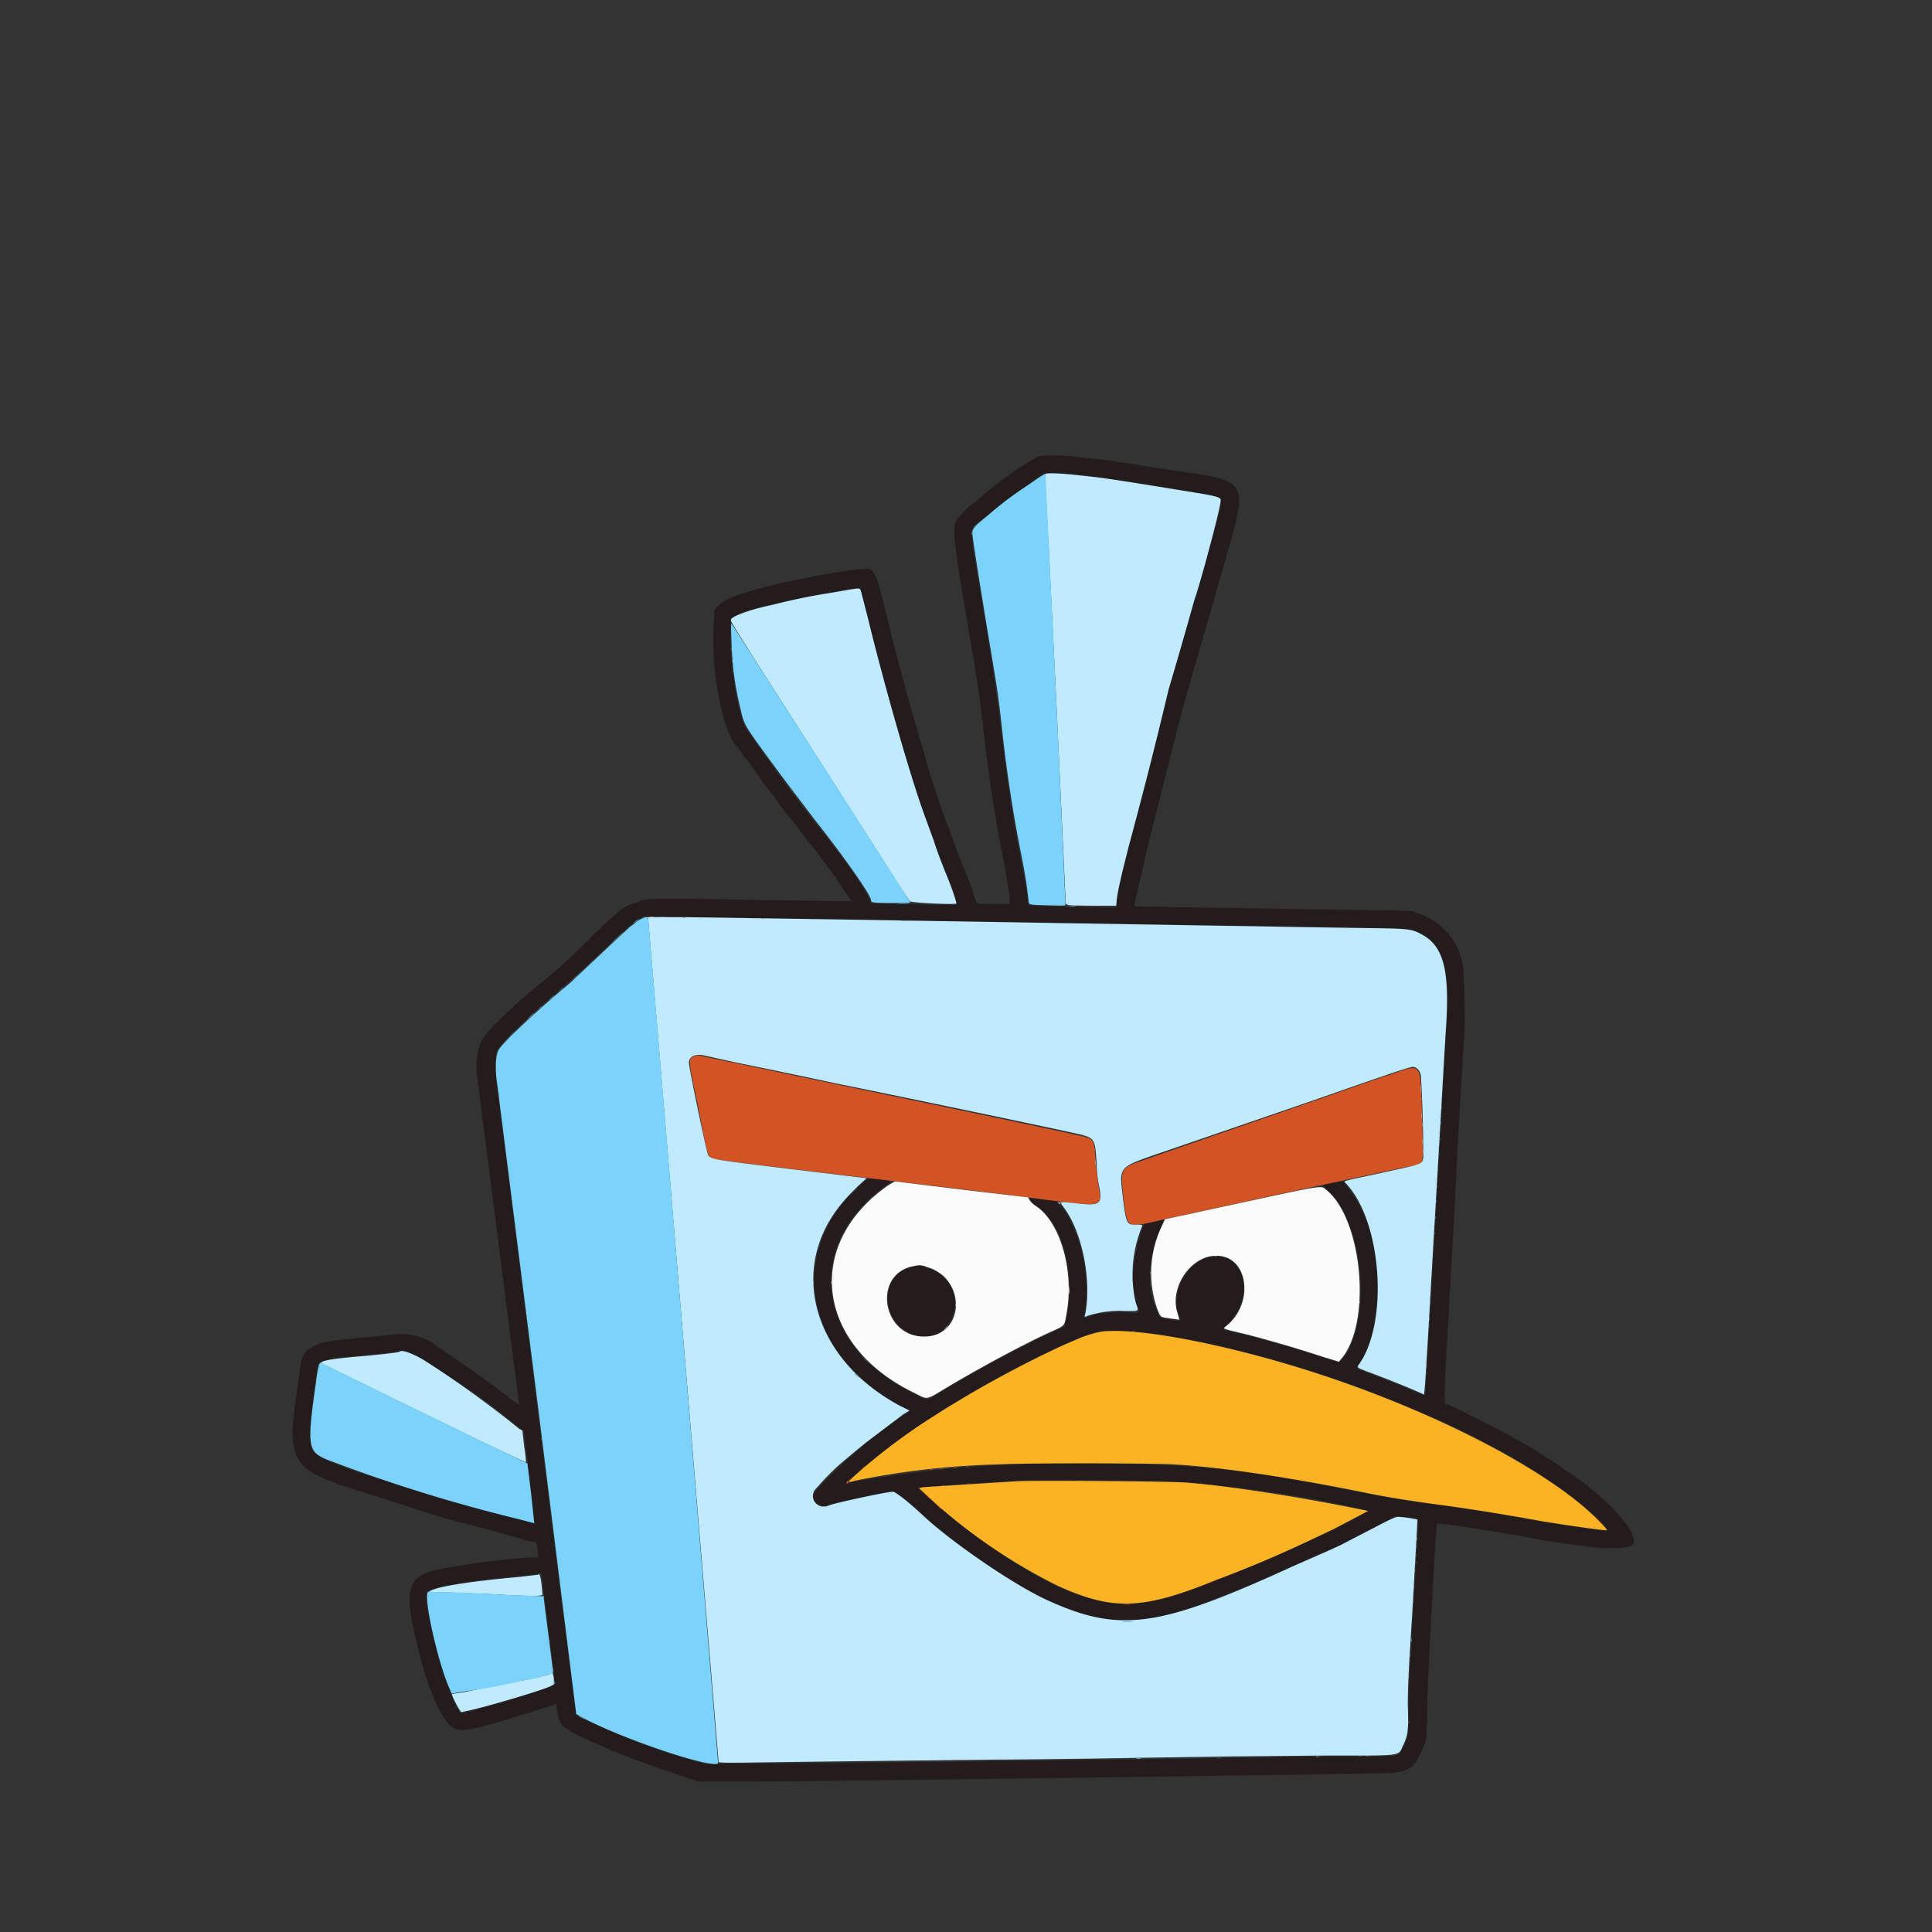
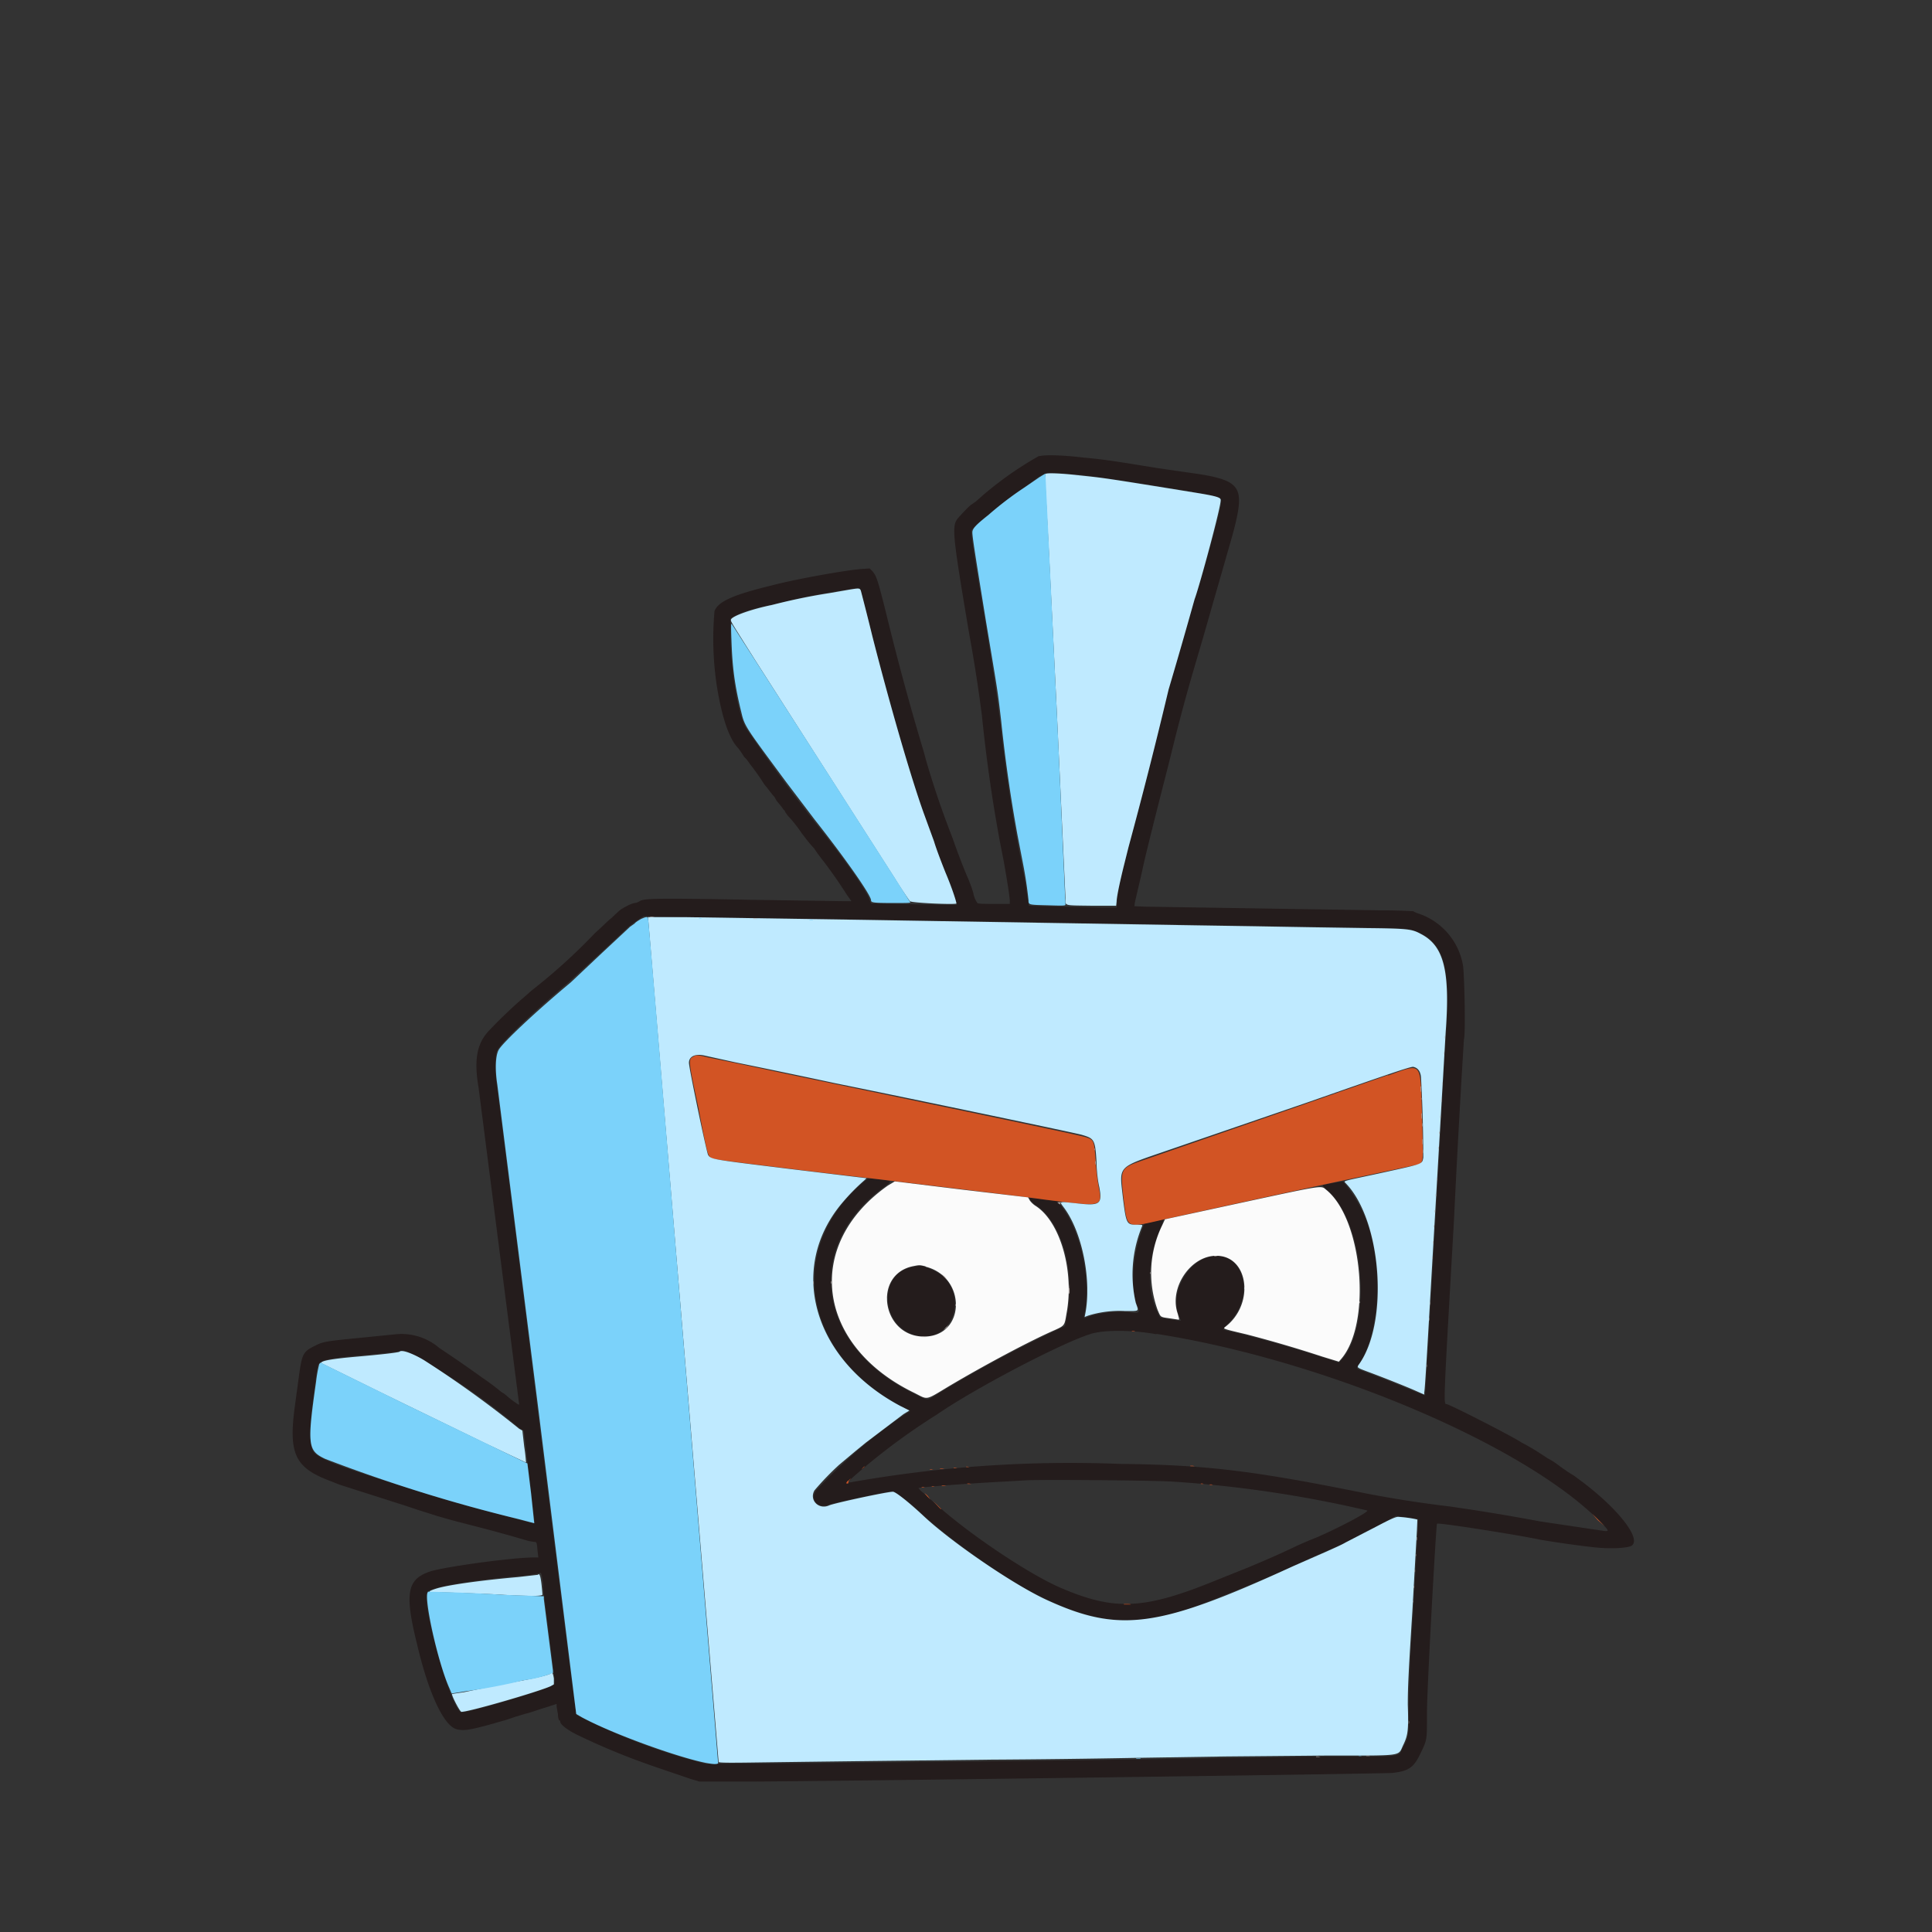
<svg xmlns="http://www.w3.org/2000/svg" clip-rule="evenodd" stroke-linecap="round" stroke-linejoin="round" stroke-miterlimit="10" version="1.1" viewBox="0 0 2048 2048" xml:space="preserve">
  <rect x="0" y="0" width="2048" height="2048" fill="#333333" stroke="none" />
  <clipPath id="ArtboardFrame">
-     <rect width="2048" height="2048" />
-   </clipPath>
+     </clipPath>
  <g transform="matrix(4.838 0 0 4.838 47.194 211.68)" fill-rule="evenodd">
    <path d="m218 56.1a75.4 75.4 0 0 0-13.9 10l-1 0.7c-0.2 0-2.6 2.5-3.2 3.3-1.1 1.7-0.8 4.3 2.7 25a338.3 338.3 0 0 1 2.8 18 337 337 0 0 0 3.9 27.4l0.9 4.6c0.7 4 1.3 7.7 1.3 8.6v0.6h-3.4c-2 0-3.6 0-3.7-0.2a5.3 5.3 0 0 1-0.9-2.2c0-0.1-0.6-2-1.5-4a156.7 156.7 0 0 1-3-7.9l-0.8-2.1a193.7 193.7 0 0 1-5-14.9l-0.6-2.2a577.3 577.3 0 0 1-8.1-29.8c-2-8-2.2-8.5-3.1-9.6l-0.6-0.6-1.6 0.1c-3.2 0.2-14.5 2.2-19.8 3.6-8.6 2.1-11.7 3.5-12.6 5.6a69 69 0 0 0 0.5 16.4c1.2 7.4 2.8 11.8 4.8 13.8l0.7 1 0.5 0.8 0.6 0.6 0.7 1a48.9 48.9 0 0 1 3.1 4.4l0.5 0.6 1.4 1.8 0.3 0.3 0.5 0.9 1 1.2 0.5 0.7 0.3 0.3c0 0.2 0.4 0.7 0.6 1a30.4 30.4 0 0 1 3.1 3.9l1 1.3a22.6 22.6 0 0 0 1.7 2 42.4 42.4 0 0 0 2.2 3 107.3 107.3 0 0 1 5 7.2l1 1.4h-1.8l-20-0.3c-21.6-0.4-23.6-0.3-24.6 0.3a2.8 2.8 0 0 1-1 0.4c-0.7 0-2.8 1.1-3.6 1.8l-1.7 1.6c-0.6 0.4-2 1.9-3.4 3.1a128.4 128.4 0 0 1-14 12.7l-1.7 1.5c-2.4 2-6.5 6-8 7.7-2.3 2.7-2.9 6.2-1.9 12l8.9 69.5s-0.3 0-0.6-0.3l-0.6-0.4-0.8-0.6-0.7-0.6-0.6-0.5a4.4 4.4 0 0 1-0.9-0.6 51.2 51.2 0 0 0-3.9-2.9 271.3 271.3 0 0 0-9.4-6.5 12.7 12.7 0 0 0-9.6-3l-8 0.8c-7.1 0.7-7.9 0.8-9.6 1.7-2.7 1.3-2.9 1.8-3.6 7l-0.8 5.9c-1.5 10.7-0.1 13.8 7.6 16.7l2.3 0.9 14.1 4.5 3 1 4.1 1.3 3.5 1 5.8 1.5a311 311 0 0 1 10.8 3l1.3 0.2c0.4 0 0.5 0.2 0.6 1.7l0.2 1.7h-1c-4.7 0-19.1 2-22.5 3-5.3 1.7-5.9 4.7-3 16.3 2.5 10.6 5.8 17.5 8.5 18.3 1.8 0.5 3.3 0.2 10.9-2l2.1-0.7 2.3-0.7c1-0.2 2.8-0.9 4.2-1.3l2.5-0.8v0.5l0.3 1.8c0 0.7 0.2 1.3 0.3 1.3s0.2 0.1 0.2 0.3c0 0.6 1.7 1.9 3.8 2.9a150 150 0 0 0 12.6 5.4l3.3 1.2 8.8 3 2 0.6h11.8c19.5-0.1 138.5-1.7 140.1-1.9 3.5-0.4 4.6-1.2 6-4.1 1.6-3.3 1.5-3 1.5-9.1 0-5.1 2-41.2 2.2-41.4 0.2-0.3 17.3 2.4 22.1 3.4 1.4 0.3 8 1.3 11.7 1.7 3.8 0.5 8.4 0.3 9-0.4 1.8-1.7-3.3-8.1-11-13.9a48.3 48.3 0 0 1-1.6-1.2l-1.6-1-1.7-1.2c-0.5-0.4-1.6-1.2-2.6-1.7l-2-1.3a45.7 45.7 0 0 0-3.8-2.2c-1.7-1.2-15.8-8.4-16.4-8.4-0.7 0-0.7 0.2 1.6-39.9a2879 2879 0 0 1 2.2-40c0.4-1.1 0.1-14.5-0.2-16.2a14.6 14.6 0 0 0-9.5-11.3 5.4 5.4 0 0 1-1.4-0.6s-3.2-0.2-7.5-0.2l-51.4-0.8-2.2-0.1 0.1-0.8 0.6-2.6 1-4.3c0.5-2.6 2.8-11.7 6.2-25a413.4 413.4 0 0 1 5.2-19.5l2-6.8 2.2-7.7a2595.5 2595.5 0 0 0 3.3-11.5c2.8-9.5 3-12.3 1-14.1-1.2-1.1-3.8-1.9-9-2.6l-7.6-1.1c-8.6-1.4-11.6-1.9-16.2-2.3-5-0.6-8.6-0.6-9.6-0.3m8.3 4c4.7 0.6 16.5 2.3 24.3 3.7 8.2 1.4 7.6 1 6.6 5.3-0.9 3.7-3.7 13.7-5 17.8a301.6 301.6 0 0 0-3 10l-2.7 9.6a37.5 37.5 0 0 0-1 3.7 819.2 819.2 0 0 1-5.8 23.2 336.2 336.2 0 0 0-3.4 13.3 37.3 37.3 0 0 0-1.3 7l-0.1 1.3h-3.3l-15.9-0.4-0.6-3.6c0-0.8-0.8-4.5-1.5-8.2a353.4 353.4 0 0 1-4-26.8c-1-8.3-2.1-15.6-5.2-34-0.9-5.3-1.4-9.2-1.3-9.6 0.2-0.8 7.3-6.6 11.2-9.2a96.7 96.7 0 0 0 2.1-1.5c2.8-2.2 3.2-2.2 9.9-1.5m-47.5 25.3 2.6 10.1a422.5 422.5 0 0 0 16 51.9 38 38 0 0 1 2.5 6.9l-8.2-0.1a2453 2453 0 0 0-9.4-0.2h-1.2l-0.4-1c-0.6-1.8-5.3-8.5-10.8-15.4a401 401 0 0 1-16.2-22c-1.8-3.2-3.4-12.9-3.4-20.7v-3.3l1-0.6c1.7-0.9 4.3-1.7 8.8-2.6l5.1-1.2c2.9-0.7 7.1-1.4 11.6-2.1 1.8-0.3 1.8-0.3 2 0.3m-37.8 71.6 44.2 0.6 85.6 1.4c28 0.4 27.7 0.4 29.3 1 6.4 2.2 8 7.5 7 22.3a843 843 0 0 0-0.6 9.8c-1.5 28.3-4 69.6-4 69.7l-2.6-1a271.2 271.2 0 0 0-10.9-4.3c-1.7-0.6-1.7-0.5-0.9-1.7 4.3-6.4 5.2-20 2-30a29.6 29.6 0 0 0-5.6-9.9c-0.1 0-3.5 0.5-4.4 0.8-0.1 0 0.2 0.5 0.8 1 8.2 6.7 10.2 29.4 3.3 37.3l-0.6 0.6-4-1.3c-5.3-1.7-11.9-3.6-17-4.9l-4.3-1c-0.2 0 0.4-0.8 1.2-1.5 6.3-6.4 2.8-16.8-4.9-14.3-4.8 1.7-8 8.4-6 12.8l0.4 1c-0.1 0.1-4.5-0.6-4.6-0.7l-0.7-1.5c-2.3-4.9-2-11.7 1-18.4l0.5-1.6-2.2 0.5-2 0.4-0.7 1.9c-2 5.6-2.4 13.1-0.8 16.3 0.6 1.3 0.3 1.6-1.6 1.3-2.3-0.4-7.2 0.1-9.3 1-1 0.4-1 0.4-0.6-1.3 1.2-7.5-1-17.4-5-22.7l-1-1.4-1.6-0.2a57 57 0 0 0-3-0.4l-1.6-0.1 0.2 0.5c0.2 0.3 0.7 0.8 1.2 1.1 5.7 3.7 8.7 14.5 6.8 24.3l-0.4 2.2-1.9 0.9a265 265 0 0 0-27 14.6c-1.3 0.8-1.2 0.8-4.2-0.7-21.2-10.3-24.4-32-6.8-45.1 2.2-1.6 2.2-1.5-1-1.9l-2.2-0.2-1 0.8c-17.1 14.4-13.5 37.3 7.7 48.9l2.5 1.3-1.7 1.1a109.7 109.7 0 0 0-19 16.4c-1.4 2.1 0.7 4.1 3 3 1.2-0.4 12.7-2.9 13.9-2.9l1 0.6 1.8 1.3c0.6 0.5 2 1.6 3 2.6 6.7 6.2 18.8 14.7 25.8 18.2 12.9 6.5 21.6 7.2 34 2.8a437.2 437.2 0 0 0 20.6-8.4l5.8-2.7c6-2.6 6.9-3 8.4-3.8 1-0.5 3.5-2 5.8-3l4-2.2 1.2 0.2 2.5 0.3 1.2 0.2-0.1 2.4-1 17.7a378 378 0 0 0-1 21.2c0 6.4 0 6.4-1.4 9-1 1.9 0.8 1.7-18.8 1.7a10956 10956 0 0 1-133.8 1.6 132.3 132.3 0 0 1-28.3-10.7c-0.2-0.2-1.4-9.6-8.7-68.1a20337 20337 0 0 0-8.8-69.9c-0.4-3-0.4-6.5 0.1-7.6 0.9-1.8 7.4-8 15.7-15l7.2-6.6 6-5.6 0.8-0.6 1.4-1 1-0.6 4.7 0.1c2.6 0.1 4.8 0.2 5 0.1m49.5 76.6c-7.8 1.1-7.6 12.7 0.2 15 7.2 2 11.8-6.8 6.5-12.6-1-1.2-5.4-3.1-5.7-2.6l-1 0.2m53.1 14.7c36.5 5.7 80 24 96.9 40.8 2.3 2.3 2.4 2.5 1.3 2.4l-14.1-2.1a438.6 438.6 0 0 0-20-3.3 257.7 257.7 0 0 1-18-2.8c-24.7-5-35.2-6.3-54-6.5a274.8 274.8 0 0 0-60 4.2 140.3 140.3 0 0 1 19.8-15c8.4-5.8 27.4-15.7 33.5-17.6 2.8-1 9.2-1 14.7 0m-164 3.9a146.6 146.6 0 0 1 24.4 16.7l0.9 0.5 1.2 10 1.2 10.3c-0.1 0-2.1-0.4-4.5-1.1a313.6 313.6 0 0 0-7.2-1.9 262.6 262.6 0 0 1-15.6-4.6c-15.2-4.7-20-6.5-21.1-8-0.9-1-1-5.2-0.3-10.3 0.6-4.7 1-8 1.2-8.5 0.2-1.3 2-1.7 9.8-2.4 4.5-0.4 7.4-0.7 8.8-1 0 0 0.6 0 1.2 0.3m167.8 28.4a261.3 261.3 0 0 1 42.3 6.3c0.7 0.2-7 4.2-11.3 6a90.6 90.6 0 0 0-4 1.7c-4.4 2.1-7 3.2-10.8 4.8l-6.5 2.6c-16.3 6.7-22.7 7-34.9 1.7-7.2-3.2-20.2-12-27-18.2l-2.8-2.5a4.5 4.5 0 0 1-1-1c0.2-0.2 10.5-1 18.3-1.4l5.2-0.3c2.8-0.2 28.9 0 32.5 0.3m-138.3 22.9 1.5 12c1.2 9.3 1.2 9.3 0.8 9.6-1.2 1-19.5 6.4-20.3 6-2.4-1.6-8.7-24-7.3-26.3 0.6-1 8.5-2.5 20-3.5a35 35 0 0 0 4.4-0.6c0.6-0.3 0.6-0.2 1 2.8" fill="#241c1c" />
-     <path d="m231.7 248c-1.4 0.2-3.6 0.9-4.8 1.4l-3.5 1.5a241.8 241.8 0 0 0-31.3 17.4 134 134 0 0 0-13.6 10.4c-2.7 2.4-2.8 2.5-1 2a177 177 0 0 1 31.9-3.6c5-0.3 32.2-0.3 38 0 10.5 0.6 25.7 2.9 42 6.2 4.8 1 10.5 1.9 17.4 2.8 6.5 0.9 14.5 2.2 21 3.4 4.7 0.8 14.4 2.2 14.5 2 0.2-0.1-2.5-2.9-4.7-4.8-13-11.2-39.2-23.9-65.8-31.7-17-5-33.1-7.8-40.2-7m-18.5 32.8-4.8 0.3-15.7 1-1 0.2 3 2.8a122 122 0 0 0 27.4 18.6c12.1 5.5 18.6 5.3 34.8-1.3a263 263 0 0 0 21.8-9.3l4-1.9 7.4-3.9-2.5-0.5c-13.3-2.7-28.3-5-37.2-5.7-3.6-0.3-33.8-0.5-37.2-0.3" fill="#fbb324" />
    <path d="m142.3 187.7c-1.3 0.6-1.3 0.6 1 11.4 1.7 9 2 10 2.4 10.5 0.6 0.7-1.4 0.4 24 3.5 26.5 3.1 45.4 5.4 49.5 6 13 1.6 12.6 1.7 11.7-3.2a54 54 0 0 1-0.6-5.4c-0.3-4.2-0.4-4.5-1.9-5-1-0.4-13.5-3-48.3-10.3l-19.6-4.1a1108.6 1108.6 0 0 0-15.3-3.2c-2-0.5-2.3-0.5-3-0.2m152.2 4.1-9.5 3.3-10 3.5-34 11.8c-5.2 1.8-5.2 1.8-4.5 8.2 0.9 7 0.3 6.8 9 4.8a5779.3 5779.3 0 0 1 55.6-12c1.2-0.7 1.1 0 0.8-11.5-0.4-11.2 0.1-10.7-7.4-8m-56 56.1h0.6l-0.3-0.1c-0.4 0-0.6 0-0.4 0.1m-26.8 29.1h1.3-1.3m31.3 0h1.9-1.9m-34.7 0.2h1-1m40 0h1-1m-43.5 0.2h1.2-1.2m46.5 0h0.9l-0.4-0.1c-0.5 0-0.7 0-0.5 0.1m-72.1 0.7-0.6 0.6 0.6-0.6 0.7-0.6c0-0.1-0.2 0-0.7 0.6m23-0.5h0.7l-0.5-0.1h-0.3m-2.7 0.3h0.8l-0.4-0.1h-0.4m-3 0.3h1l-0.5-0.1h-0.5m-2.2 0.3h0.7l-0.4-0.1h-0.3m-18 2.5c-0.4 0.5-0.4 0.6-0.1 0.6 0.2 0 0.3-0.1 0.2-0.2 0 0 0-0.3 0.3-0.6l0.3-0.4-0.6 0.6m35.9 0.1h1.4-1.4m30.1 0h2-2m-33.7 0.2h1-1m39.3 0h1-1m-42.7 0.2h1.2-1.2m45.8 0h1-1m-48.5 0.2h0.8l-0.5-0.1c-0.4 0-0.6 0-0.3 0.1m51 0h0.7l-0.3-0.1c-0.3 0-0.5 0-0.3 0.1m-54 0.2h1-0.9m55.8 0h0.7l-0.3-0.1h-0.4m-58.7 0.3h1l-0.5-0.1h-0.5m-2.2 0.3h0.7l-0.4-0.1h-0.3m-2.2 0.3h0.7l-0.3-0.1h-0.4m1.2 2 0.7 0.7-0.5-0.7a4 4 0 0 0-0.8-0.7l0.6 0.7m2.1 1.9c0.8 0.9 1 1 1 0.9l-1-1-0.9-0.8 0.9 0.9m144.8 3.3 1.5 1.3-2.7-2.7 1.2 1.4m-103.8 18.5h1.3c0.4 0 0.2-0.1-0.6-0.1h-0.7" fill="#d25424" />
    <path d="m219.3 60v2.7l0.7 13 1.7 34.4 2 42.9c0 1.8-0.6 1.6 5.9 1.7h5.2l0.1-0.9c0-1.2 1-5.4 1.4-7.1l1.2-4.8a1128.2 1128.2 0 0 0 8.8-34.6 1262.3 1262.3 0 0 0 5.7-19.8c1-2.6 6-21 5.7-21.8-0.1-0.5-1.2-0.8-5.5-1.5-20.4-3.3-19.8-3.2-25.5-3.8-3.4-0.4-7.2-0.6-7.4-0.3m-42.7 25.3-4.6 0.8a129 129 0 0 0-12.6 2.6c-4.4 0.9-8.7 2.4-9 3.2 0 0.5-0.3 0 5.5 9.2l30.4 47.5a98 98 0 0 0 3.3 5c0.4 0.4 10.2 0.8 10.2 0.5 0-0.4-1-3.5-2.4-6.8-0.8-2-2-5.1-2.5-6.8l-2.3-6.3c-2.8-7.8-7.5-24.1-11.2-38.6a660.8 660.8 0 0 0-2.5-9.9c-0.2-0.7-0.4-0.7-2.3-0.4m-44.3 72.6 15.4 184.3c0 0.2 2.6 0.2 9.2 0.1a11989 11989 0 0 1 32.8-0.4l17.1-0.2a2469.2 2469.2 0 0 0 32.6-0.4l19.2-0.3 22.3-0.2c17.2 0 15.6 0.2 16.8-2.3 1-2.1 1.2-3.1 1-8.8 0-4.1 0.2-7.7 1-20.5l1-17.8 0.1-2.3-0.4-0.1a25.7 25.7 0 0 0-3.8-0.5c-0.6 0-1.7 0.5-5.3 2.4l-6.2 3.2c-1 0.6-2.9 1.4-4.2 2l-7.3 3.2c-29.4 13.5-38 14.7-53.8 7.5-7.3-3.3-21-12.7-27.1-18.4-3.2-3-6.2-5.4-6.8-5.4-1.3 0-12.9 2.5-14 3-2.3 1-4.4-1.2-3.2-3.3a63.1 63.1 0 0 1 5.4-5.6l3.7-3.1 2.2-1.8 8.2-6.2 1.3-0.8-2-1c-19-10.1-24.8-30-12.8-44.4a45.7 45.7 0 0 1 5-5.1l0.4-0.4-0.8-0.1-16.6-2c-16.2-2-16.7-2-17.3-3-0.3-0.4-4.2-19-4.2-20.2 0-1.4 1.4-2 3.3-1.6l6.8 1.5a2271.1 2271.1 0 0 1 22 4.6c19.7 4 53.1 11 54 11.3 2.7 0.8 2.9 1 3.2 5.9 0 1.8 0.3 4.3 0.6 5.5 0.7 3.8 0.2 4.2-5 3.6-4-0.4-3.8-0.5-2.7 1 4 5.4 6.1 16 4.6 23.4l-0.1 0.5 0.8-0.3a23.1 23.1 0 0 1 8-1c3.3 0 3.1 0.2 2.4-1.8a27.6 27.6 0 0 1 1.4-16.8c0.1-0.3 0-0.3-1.2-0.3-2.2 0-2.3-0.2-3-5.8-0.8-7.3-1.5-6.6 9.8-10.5l30.6-10.5c18-6.3 22.7-7.9 23.2-7.8 1 0.2 1.6 1 1.7 2.3a338 338 0 0 1 0.5 17.6c-0.3 1.5 0.1 1.3-9.9 3.5-8.3 1.8-7.6 1.5-7 2.2 7.8 8.2 9.4 30.4 2.8 39.6-0.5 0.7-0.5 0.7 2.2 1.7s8.3 3.2 10.5 4.2l1.6 0.7v-0.5c0.2-0.3 1.1-17.2 2.3-37.6l2.4-41.3c1-13.5-0.4-18.9-5.4-21.5-2-1.1-2.8-1.2-12-1.3l-13-0.2-11.4-0.2-12.8-0.2-30.3-0.5-30.4-0.5-12-0.2-39.3-0.6h-8.2l0.1 0.8m110 78.1v0.4-0.8 0.4m20.6 2.2c0 0.4 0 0.6 0.1 0.3v-0.8 0.5m-78.6 2.4c0 0.4 0 0.6 0.1 0.4v-0.7 0.3m-106.7 11.7c-0.1 0.2-4.7 0.7-9.4 1.1-5.6 0.5-7.8 0.9-7.8 1.4l13.4 6.6 22.4 10.9 9.1 4.3a40.4 40.4 0 0 0-0.4-3.5l-0.4-3.5-0.7-0.4a232 232 0 0 0-20.8-15c-2.3-1.4-4.9-2.4-5.4-1.9m30.3 48.9-4.4 0.5c-8 0.7-15.2 1.7-17.8 2.5-1.6 0.5-2 0.8-1 0.8 2.2 0 13.3 0.4 15.8 0.6 6.1 0.3 8.5 0.3 8.4-0.1-0.3-3.9-0.6-4.8-1-4.3m2.8 21.6c-0.3 0.3-2.7 0.9-6.4 1.6a504.4 504.4 0 0 0-12.5 2.5l-2.7 0.4c-0.2 0.2 1.6 3.7 2 3.9 0.8 0.3 17-4.4 19.6-5.6l0.7-0.4v-1.3c-0.2-1.2-0.4-1.5-0.7-1.2" fill="#bfeaff" />
    <path d="m218 60.8-3.5 2.4a71.5 71.5 0 0 0-7.7 5.9c-2.8 2.2-3.5 3-3.5 3.8 0 1 0.6 4.8 3 19.6 2.6 15.6 2.5 14.8 3.3 21.6a323 323 0 0 0 3.6 25.2l1.2 6.2a92.7 92.7 0 0 1 1.2 8c0 1 0 1 4.2 1.1 3.1 0.1 3.8 0.1 3.9-0.1l-1.6-36.1a156061 156061 0 0 1-2.8-58.4l-1.3 0.8m-67.5 35.3c0.2 6.4 0.7 10.2 2.2 16.3 0.7 3 1 3.3 9.8 15.2l6.3 8.3c6.7 8.5 12.3 16.5 12.3 17.6 0 0.5 0.4 0.6 4.8 0.6 3.8 0 4 0 3.7-0.3l-3.3-5.2a15830 15830 0 0 0-35.7-55.6c-0.2-0.3-0.2 0.3-0.1 3.2m-19.8 61.4c-0.5 0.3-1.2 0.7-1.4 1l-1 0.7-6 5.6-7 6.6c-7.7 6.4-15 13.3-15.8 14.8-0.7 1.3-0.8 4.3-0.3 7.5l8.9 70.4 8.4 67.6 1.2 0.7c8.5 4.6 28.6 11.4 29.9 10.1 0 0-15-182.8-15.3-184.6-0.1-1-0.2-1-1.6-0.4m12.7-0.1h0.7l-0.3-0.1h-0.4m24.2 0.5h0.7c0.2-0.1 0-0.1-0.3-0.1h-0.4m36.6 0.6h0.6-0.6m12 0.2h0.7-0.6m12 0.2h0.8-0.7m12 0.2h0.8-0.7m12.5 0.2h0.7-0.7m12.3 0.2h0.7-0.7m12 0.2h0.8-0.7m-217.2 95.5a29 29 0 0 0-0.7 3.9c-2 14-1.8 15.1 2 16.9a345.7 345.7 0 0 0 42.4 13.2l3.4 0.9-0.7-6.6-0.8-6.5-4.3-2.1-22.7-11-18.3-9-0.3 0.3m23.8 50c-1 1 2.2 15.5 4.7 21l0.5 1.2 3.2-0.5a119.2 119.2 0 0 0 12.6-2.4 26.2 26.2 0 0 0 6.4-1.6v-0.5l-2-15.7v-0.6l-2.8-0.1-5.7-0.2a409.2 409.2 0 0 0-16.9-0.7m204 36h0.6l-0.3-0.1h-0.4m-48.7 0.7h0.9c0.2-0.1 0-0.1-0.4-0.1h-0.5m-16 0.2h0.9-0.9m-16.3 0.2h1-1m-16.1 0.2h0.9-0.9m-16.5 0.2h0.7-0.7m-16.3 0.2h0.8-0.8" fill="#7bd2fa" />
    <path d="m184.8 216c-18.5 13-15.7 35 5.7 45.4 3.2 1.6 2.3 1.8 7.8-1.5 7.6-4.5 17.5-9.8 23-12.2 2.2-1 2.2-1 2.6-3.5 1.8-9.3-1.3-20.2-6.7-23.7a5 5 0 0 1-1.3-1.2l-0.4-0.7-14.4-1.7-14.8-1.8-1.5 0.9m77.3 3.8-16.6 3.6-0.6 1.3a23.8 23.8 0 0 0-1 18.6c0.7 1.6 0.5 1.5 2.6 1.8l2 0.3c0.2 0 0-0.5-0.2-1.3-2-5.7 2.9-12.8 8.5-12.7 7 0 8.4 10.5 2 15.5-0.6 0.5-1 0.4 4.5 1.7a273.4 273.4 0 0 1 16.7 4.9l3.6 1.1 0.6-0.7c6.6-7.9 4.6-30.4-3.3-36.9-1.3-1 0.2-1.3-18.8 2.8m-69 14c9 2.3 8.7 15.3-0.4 15.3-9.2 0-11.3-13.5-2.5-15.4 1.5-0.3 1.5-0.3 2.8 0" fill="#fbfbfb" />
    <path d="m301.6 196.8c0 0.4 0 0.6 0.1 0.3v-0.8 0.5m0.1 5.8c0 0.5 0 0.6 0.1 0.4v-0.8l-0.1 0.4m0.2 5.8c0 0.5 0 0.7 0.1 0.4v-0.8l-0.1 0.4" fill="#af9b94" />
-     <path d="m204.1 71.2a4 4 0 0 0-0.8 0.9l1.8-1.8-1 0.9m-1 1.8c0 0.4 0.1 0.5 0.2 0.3v-0.8l-0.1 0.5m-52.8 25c0 0.8 0 1 0.1 0.7v-1.3 0.7m0.1 2.9c0 0.4 0 0.5 0.1 0.3v-0.7 0.4m0.1 2.1c0 0.4 0 0.6 0.1 0.4v-0.7 0.3m36.2 51.2h2c0.6 0 0.1-0.1-1-0.1h-1m11.3 0.2h1.2-1.2m17.9 0.2h1-1m7.6 0.1 1.3 0.2c1.3 0 1-0.1-0.4-0.3l-1 0.1m-88.9 2.5h1.3l-0.6-0.1h-0.7m4.9 0.3h0.8l-0.5-0.1h-0.3m11.2 0h1.5-1.5m6 0.3h0.8l-0.4-0.1h-0.3m-27.5 0.5c-0.7 0.5-1 0.7-0.4 0.4 0.5-0.2 1.2-0.8 1-0.8l-0.7 0.4m58.2 0h2.2l-1.1-0.1h-1m108.6 1.9h1.2-1.2m-171.8 2.7-2 2.1 2-2a60.6 60.6 0 0 0 2.2-2.1c0-0.1-0.3 0.1-2.2 2m-4.6 4.4-2 2 2-1.9m-3.4 3.1a4.4 4.4 0 0 0-0.8 0.9l1-0.9 0.8-0.9-1 1m190.7 5.7v2a66.7 66.7 0 0 0 0-2m-194.6-2.4-0.7 0.7 0.7-0.7c0.7-0.6 0.9-0.8 0.7-0.8l-0.7 0.8m-1.7 1.4-0.6 0.7 0.7-0.6 0.6-0.6c0-0.2-0.1 0-0.7 0.5m-2.9 2.6-0.8 0.8 0.8-0.8 0.9-0.8c0-0.1-0.2 0-0.9 0.8m-1.8 1.5-0.7 0.9 0.8-0.8c0.8-0.7 1-0.9 0.8-0.9l-0.9 0.8m-3.5 3.4-2.5 2.6 2.6-2.6m204 2.7v0.3-0.7 0.4m-208 3.2v0.5-1.2 0.7m207.4 7v0.3-0.7 0.3m-206.8 0.9v0.3c0.1-0.2 0.1-0.6 0-0.8v0.5m0.2 1.9v0.3-0.7 0.3m206.4 1c0 0.4 0 0.5 0.1 0.3v-0.8l-0.1 0.4m-0.2 3.5c0 0.3 0 0.5 0.1 0.3v-0.7l-0.1 0.3m-0.2 3.5c0 0.4 0 0.5 0.1 0.3v-0.8 0.5m-0.3 3.4c0 0.4 0 0.5 0.1 0.3v-0.7 0.4m-0.3 3.4c0 0.4 0 0.6 0.1 0.3v-0.7 0.4m-0.3 3.5c0 0.4 0 0.6 0.1 0.4v-0.8 0.4m-127.9 1.2-1 1.2 1-1.1 1.2-1.2-1.2 1.1m3.4 2-0.7 0.7 0.7-0.7c0.7-0.6 0.8-0.8 0.7-0.8l-0.7 0.8m124.2 0.1c0 0.5 0 0.6 0.1 0.4v-0.8 0.4m-0.3 3.5c0 0.5 0 0.6 0.1 0.4v-0.8 0.4m-0.3 3.5c0 0.3 0 0.5 0.1 0.3v-0.7 0.4m-0.2 3.4v0.3-0.8 0.5m-0.2 3.4v0.3-0.6 0.3m-135.6 2v0.3-0.7 0.4m59.6 0.5v0.4-0.7 0.3m10.1 0.7c0 0.6 0 0.8 0.1 0.5v-1 0.5m53.7 2.2v1.4a47.4 47.4 0 0 0 0-1.4m11.9-2v0.4-0.8 0.4m-15.6 2v0.9-2 1m-119.8 0.8v0.3-0.7 0.4m135.2 0.8v0.4c0.1-0.3 0-0.6 0-0.8v0.4m-0.2 3.5v0.3-0.7 0.4m-69.5 0.3h1.2-1.2m69.3 3v0.4c0.1-0.2 0.1-0.6 0-0.8v0.5m-0.2 3.4v0.3-0.7 0.4m-0.2 3.4v0.3-0.7 0.4m-123.1 0.6 1.1 1-1-1a9.8 9.8 0 0 0-1-1l0.9 1m-2.4 3 1.2 1a7 7 0 0 0-1-1 9.7 9.7 0 0 0-1.1-1.1l1 1m125.2 0v0.4c0.1-0.3 0.1-0.6 0-0.8v0.4m-0.2 3.4v0.4-0.7 0.3m-244.3 8v0.4-1 0.6m50.5 2.8c0 0.4 0 0.5 0.1 0.3v-0.7 0.4m192 19v0.7-1.4 0.7m-0.3 4.5c0 0.4 0 0.6 0.1 0.4v-0.8 0.4m-0.3 3.5c0 0.5 0 0.6 0.1 0.4v-0.8 0.4m-188.1 1.1v0.4-0.7 0.3m187.9 2.3v0.3-0.8 0.5m-0.2 3.5v0.3-0.8 0.5m-0.2 3.4v0.3-0.7 0.4m-63.6 2.9h2c0.6 0 0.1-0.1-1-0.1h-1m63.4 0.6v0.3-0.7 0.4m-189.3 2v0.4-0.7 0.4m189 1.3c0 0.4 0.1 0.6 0.2 0.4v-0.7c-0.1-0.2-0.1 0-0.1 0.3m-189 0.2c0 0.4 0.1 0.5 0.2 0.4v-0.7l-0.1 0.3m0.2 1.6v0.3-0.7 0.4m188.5 1.6v0.4c0.1-0.3 0.1-0.6 0-0.8v0.4m-188 3.2c0 0.4 0.1 0.5 0.2 0.3v-0.8l-0.1 0.5m187.7 0.3v0.3-0.7 0.4m-187.4 2.4c0 0.2 0 0.5-0.2 0.6 0 0.2 0 0.2 0.1 0a0.7 0.7 0 0 0 0.3-0.6c-0.1-0.4-0.1-0.3-0.2 0m187.2 7v0.5-1.1 0.5m-208-0.5c0.2 0.2 0.6 0.3 0.9 0.3h0.5l-0.5-0.1c-0.3 0-0.6-0.2-0.8-0.3-0.2-0.2-0.2-0.2 0 0.1m26 1c0 0.2 1.2 0.7 1.3 0.7 0 0-0.2-0.3-0.6-0.4l-0.7-0.3m147 9h0.9-0.9m12.1 0h1.3-1.4m-19.1 0.3h1l-0.5-0.1h-0.4m-110.7 1.3h1-1" fill="#5289a0" />
    <path d="m220.3 59.9h1.3-1.3m-87.6 97.3h1l-0.5-0.1h-0.5m22.6 0.5h1l-0.5-0.1h-0.5m3.7 0h2.2-2.1m147.9 13.5v0.3-0.6 0.3m0 10.1v0.5-0.9 0.4m-0.2 2.5v0.3c0.1-0.2 0.1-0.6 0-0.8v0.5m-0.2 3.4v0.4c0.1-0.2 0.1-0.6 0-0.8v0.4m-0.2 3.3v0.4-0.7 0.3m-4.9 4c0 1.1 0 1.5 0.1 1v-2 1m4.6-0.6v0.4c0.1-0.3 0.1-0.6 0-0.8v0.4m-0.2 3.6c0 0.4 0 0.5 0.1 0.3v-0.8l-0.1 0.5m-4.3 2.9c0 1 0 1.5 0.1 1v-2 1m4 0.5c0 0.5 0 0.7 0.1 0.4v-0.9 0.5m-0.3 3.5c0 0.5 0 0.7 0.1 0.4v-0.8 0.4m-3.8 1.7c0 1 0 1.4 0.1 0.9v-2 1m3.4 1.7c0 0.5 0 0.7 0.1 0.5v-1 0.5m-75.5 0.4c0 0.4 0 0.5 0.1 0.3v-0.6 0.3m0.1 2.8c0 0.7 0 1 0.1 0.6a5.2 5.2 0 0 0 0-1.2v0.6m75 0.3v0.5-0.9 0.4m-0.3 3.4c0 0.5 0 0.6 0.1 0.4v-0.8 0.4m-0.3 3.5c0 0.5 0 0.6 0.1 0.4v-0.9 0.5m-83 1.8 0.4 0.3c0.2 0.2 0.3 0.2 0.2 0-0.1 0 0-0.2 0.3-0.2s0.3-0.1-0.2-0.1h-0.6m82.6 1.7c0 0.5 0 0.7 0.1 0.4v-0.9 0.5m-0.3 3.3c0 0.5 0 0.7 0.1 0.4v-0.8 0.4m-0.3 3.5c0 0.5 0 0.7 0.1 0.5v-1 0.5m-0.3 3.4c0 0.5 0 0.6 0.1 0.4v-0.8 0.4m-47.8-0.1h0.8l-0.5-0.1h-0.3m47.7 3.6v0.4-0.9 0.5m-61.8 0c0 0.3 0 0.5 0.1 0.3v-0.7 0.4m-45.2 1 0.7 0.7-0.5-0.7-0.8-0.7 0.6 0.7m-28.7 1c0 0.7 0 0.9 0.1 0.5v-1.1 0.6m3.8 0c0 0.5 0 0.7 0.1 0.4v-1 0.6m56 1.6v1a25.7 25.7 0 0 0 0-1m-4 0c0 1 0.1 1.5 0.2 0.9v-2l-0.1 1m79.3 0v0.4-0.9 0.5m-55.9 3v0.5-1.1 0.6m40.2-0.1c0 0.4 0 0.5 0.1 0.3v-0.6 0.3m15.4 0.4v0.4c0.1-0.2 0.1-0.6 0-0.8v0.4m-104 0.2c0 0.4 0 0.5 0.1 0.3v-0.7 0.4m103.7 3.3v0.4c0.1-0.2 0.1-0.6 0-0.8v0.4m-105.9 1.8-0.5 0.6 0.6-0.5 0.6-0.7-0.7 0.6m105.7 1.5v0.5-1 0.5m-111 0.6h1l-0.5-0.1h-0.5m110.8 3v0.5-0.9 0.4m-0.2 3.5v0.3c0.1-0.2 0.1-0.6 0-0.8v0.5m-0.2 3.4v0.4-0.9 0.5m-2 34c0 0.7 0 1 0.1 0.6v-1.2 0.7m-0.3 3.7c0 0.4 0 0.6 0.1 0.3v-0.8 0.5m-0.3 3.4c0 0.5 0 0.7 0.1 0.4v-0.8 0.4m-0.3 3.5c0 0.5 0 0.7 0.1 0.4v-0.8 0.4m-0.3 3.3 0.1 0.5v-1 0.5m-0.2 3.5v0.5-0.9 0.4m-0.2 3.4v0.4-0.9 0.5m-0.2 3.5v0.4-0.9 0.5m-0.2 3.4v0.3-0.7 0.4m-0.2 3.2v0.4-0.7 0.3m-0.2 4.2v1-1.8 0.8m0.2 5.5v0.3c0.1-0.2 0.1-0.6 0-0.8v0.5m-9.3 7.3h0.9l-0.5-0.1h-0.4m-11 0.3h1l-0.5-0.1h-0.5m-23 0.2h0.6-0.7m-107.3 1.4h1.6-1.5" fill="#b9afac" />
  </g>
</svg>